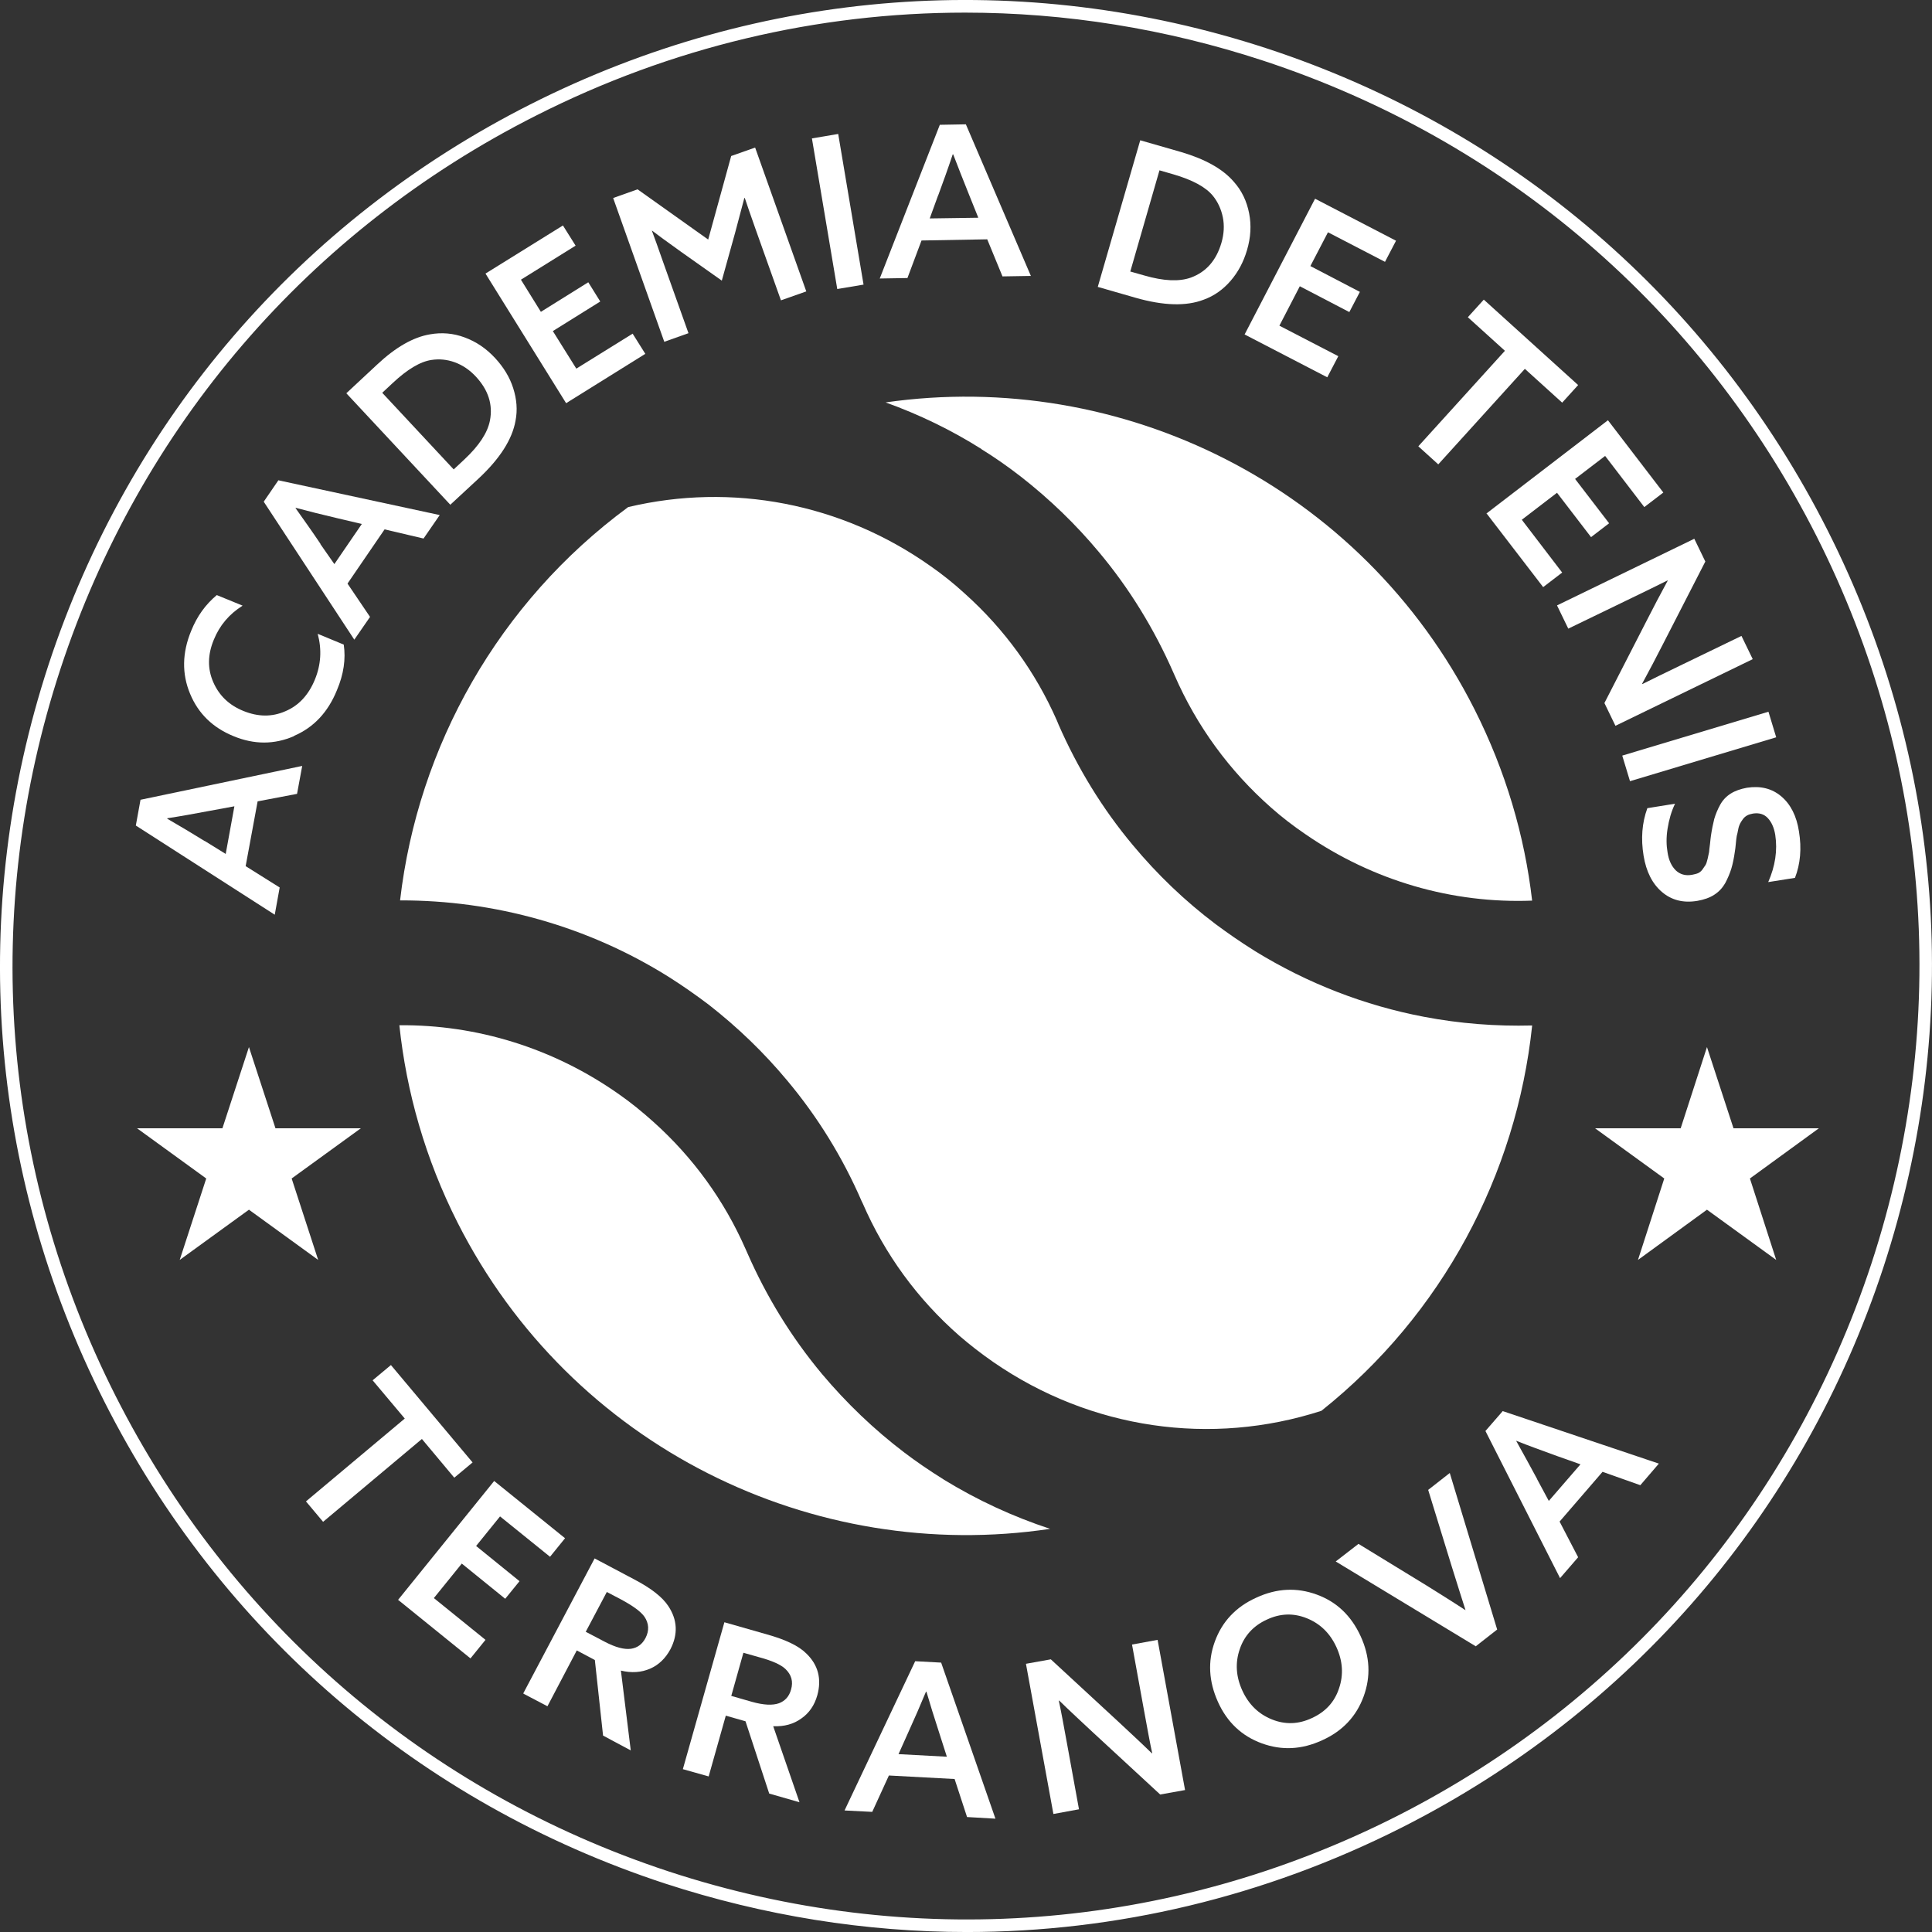
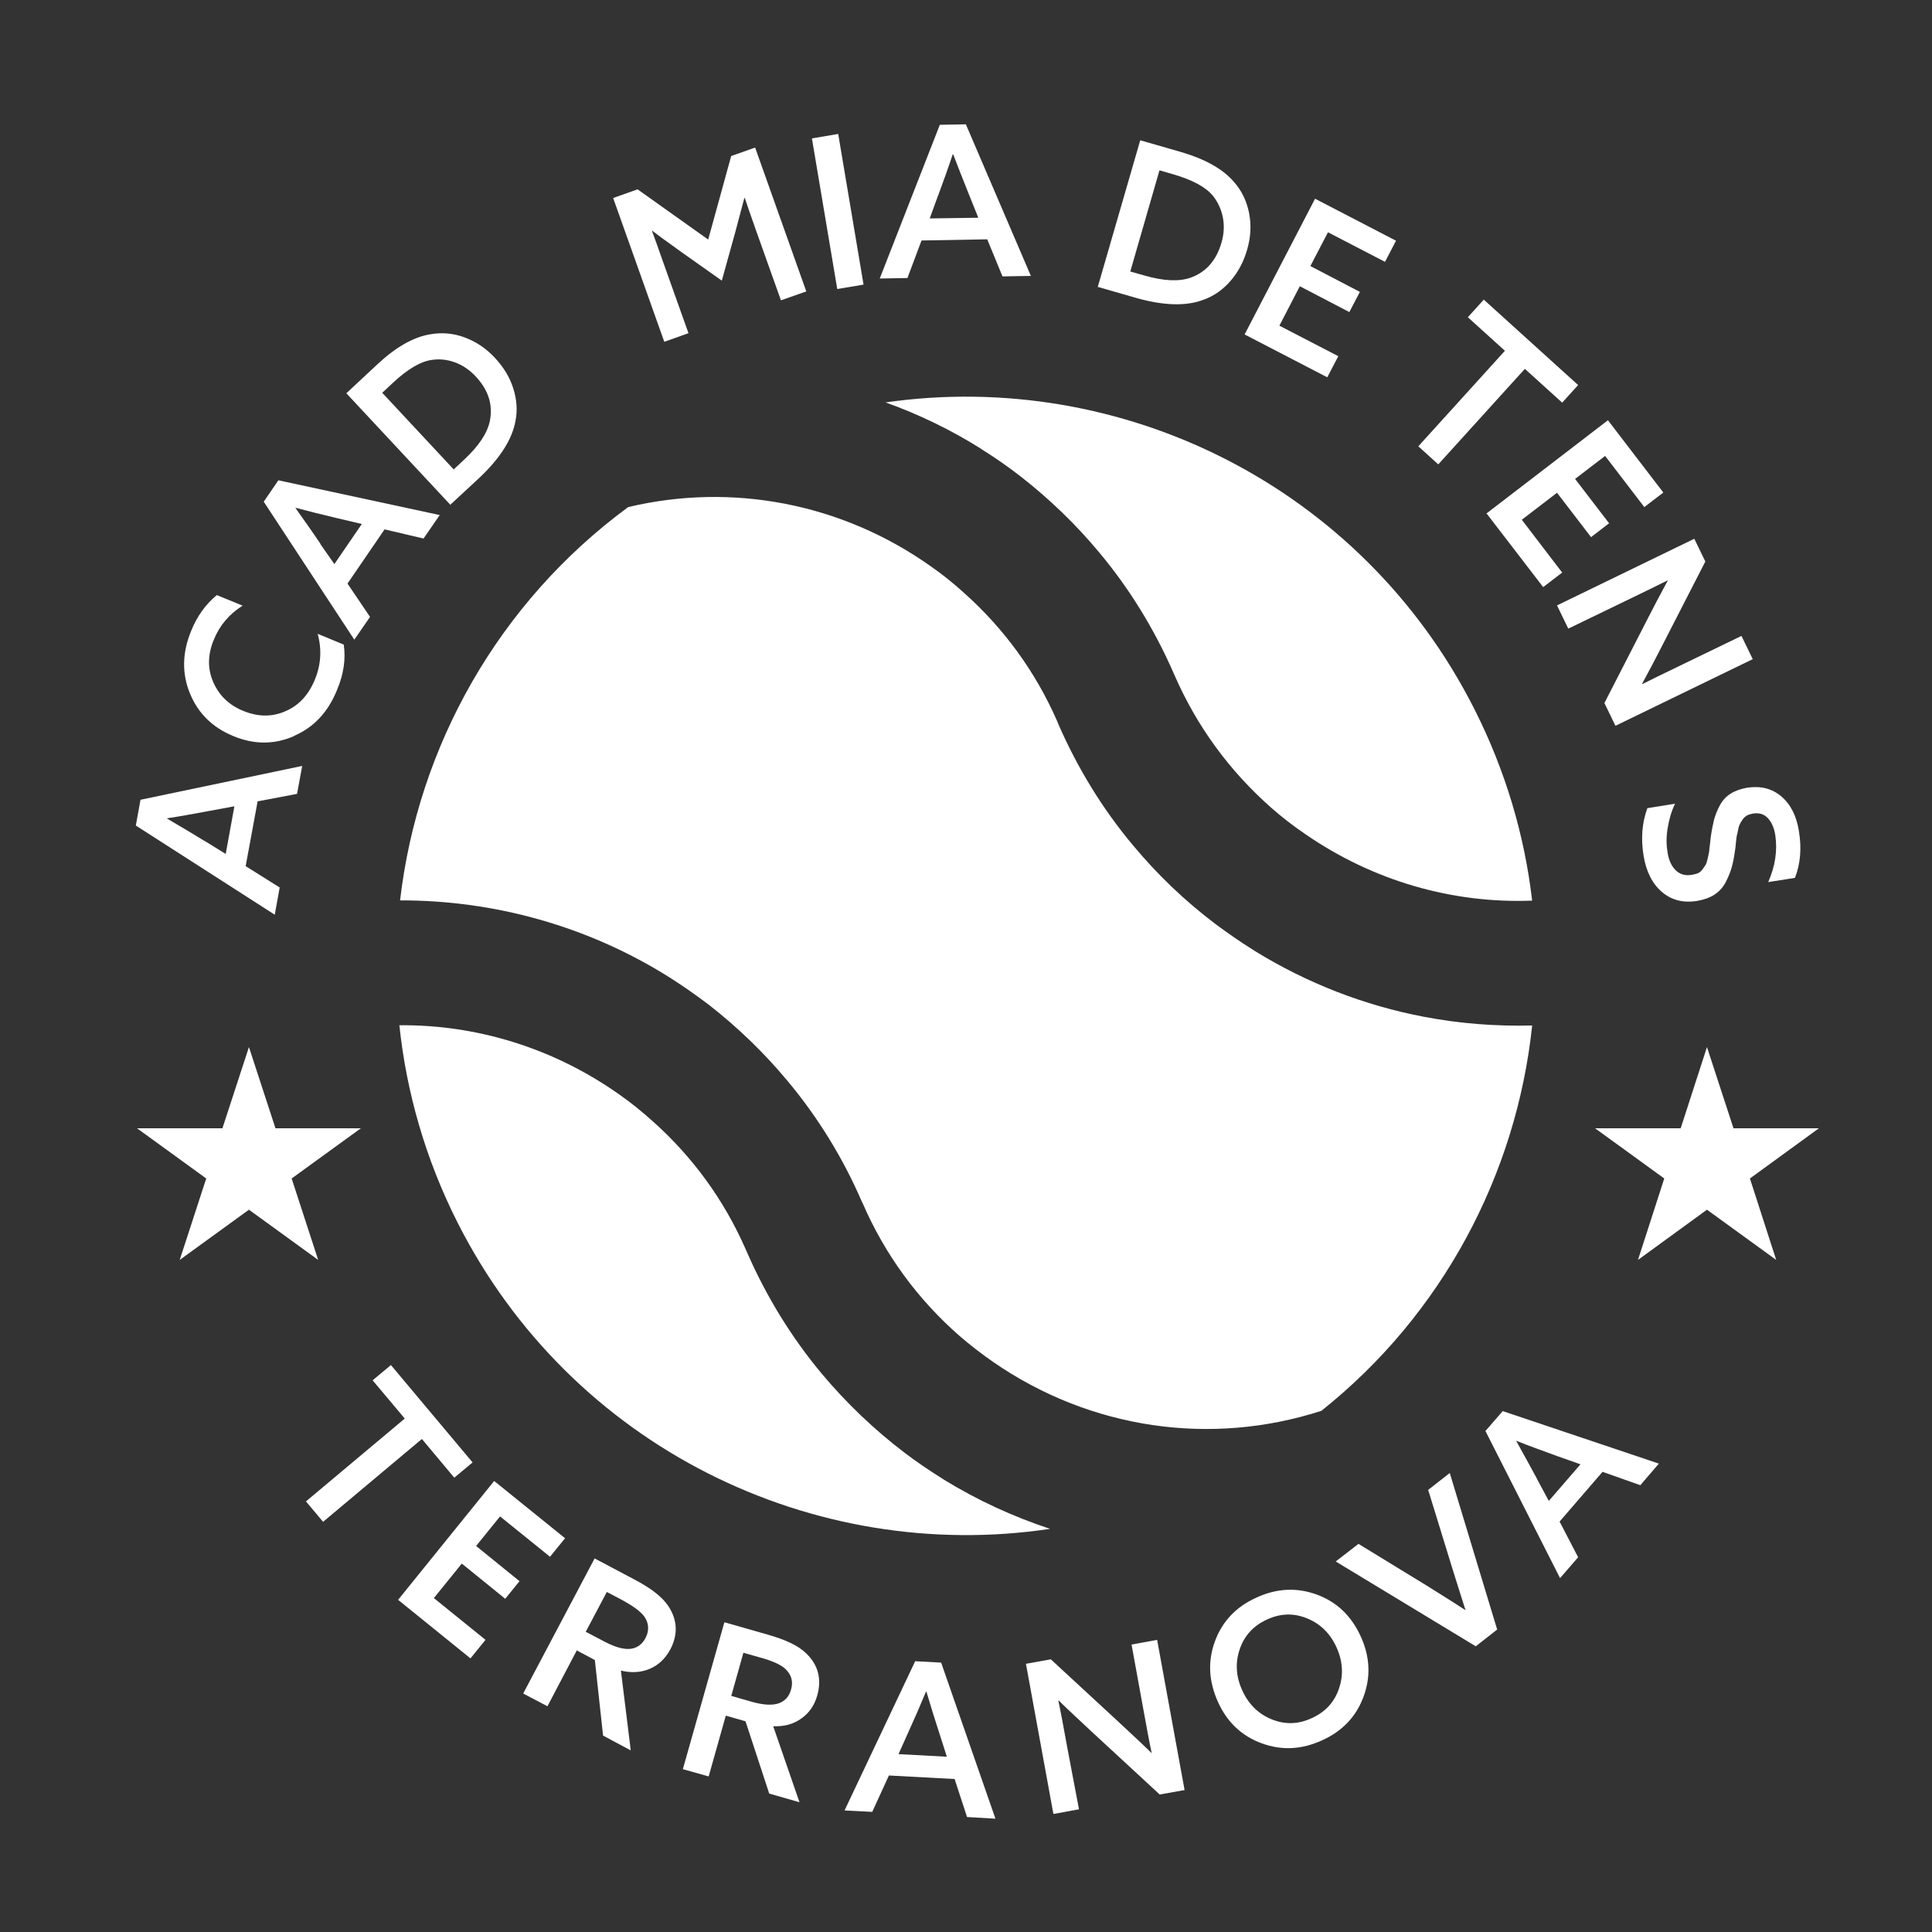
<svg xmlns="http://www.w3.org/2000/svg" id="Capa_2" data-name="Capa 2" version="1.1" viewBox="0 0 82.327 82.328">
  <rect x="0" y="0" width="82.327" height="82.328" fill="#333333" stroke="none" />
  <defs id="defs1">
    <style id="style1">.cls-1, .cls-2 {
        fill: #fff;
      }

      .cls-2 {
        font-family: AzoSans-Bold, 'Azo Sans';
        font-size: 12px;
        font-weight: 700;
      }

      .cls-3 {
        letter-spacing: 0em;
      }</style>
  </defs>
  <g id="g27" transform="translate(-.002 -.002)" style="fill:#ffffff">
    <path id="path1" class="cls-1" d="m65.29 43.71c-0.67 6.34-3.83 12.31-8.98 16.41-4.7 1.52-9.82 0.79-13.97-2.07-0.52-0.36-1.01-0.74-1.46-1.13-1.78-1.56-3.17-3.46-4.12-5.65l-0.04-0.08c-0.81-1.87-1.88-3.6-3.17-5.14-0.99-1.19-2.11-2.27-3.34-3.23-0.58-0.44-1.13-0.82-1.68-1.17-3.48-2.19-7.48-3.29-11.48-3.28 0.76-6.56 4.19-12.69 9.72-16.76 4.42-1.05 9.09-0.17 12.89 2.52 0.49 0.34 0.98 0.73 1.47 1.18 1.68 1.51 3 3.33 3.91 5.4l0.07 0.17c0.81 1.85 1.87 3.59 3.17 5.14 1.04 1.25 2.22 2.38 3.52 3.36 0.5 0.37 1.04 0.75 1.68 1.15 2.24 1.38 4.68 2.32 7.2 2.8 1.52 0.29 3.06 0.41 4.61 0.37zm-25.07 19.34c-0.64-0.4-1.18-0.77-1.68-1.15-1.29-0.98-2.47-2.11-3.52-3.36-1.3-1.56-2.36-3.29-3.17-5.14l-0.08-0.18c-0.91-2.07-2.23-3.89-3.91-5.4-0.49-0.44-0.98-0.84-1.47-1.18-2.8-1.98-6.08-2.98-9.37-2.95 0.3 2.85 1.11 5.7 2.48 8.41 4.85 9.58 15.18 14.56 25.25 13.05-1.58-0.52-3.1-1.22-4.55-2.11zm1.6-43.91c0.55 0.34 1.1 0.72 1.68 1.17 1.23 0.96 2.35 2.04 3.34 3.23 1.29 1.54 2.35 3.27 3.17 5.14l0.04 0.09c0.95 2.18 2.34 4.08 4.12 5.65 0.44 0.39 0.93 0.77 1.46 1.13 2.9 2 6.28 2.96 9.66 2.83-0.32-2.77-1.13-5.53-2.46-8.16-4.82-9.53-15.07-14.51-25.09-13.07 1.42 0.51 2.79 1.17 4.09 1.99z" style="fill:#ffffff" />
    <g id="g16" style="fill:#ffffff">
      <path id="path2" class="cls-1" d="m6 34.08 6.88-1.44-0.22 1.19-1.68 0.32-0.51 2.76 1.45 0.91-0.21 1.16-5.92-3.8 0.2-1.1zm2.73 1.76 0.89 0.55 0.37-2.03-1.03 0.19c-0.69 0.13-1.3 0.24-1.83 0.32v0.02c0.54 0.31 1.07 0.63 1.59 0.95z" style="fill:#ffffff" />
      <path id="path3" class="cls-1" d="m12.53 31.37c-0.83 0.36-1.69 0.37-2.58 0-0.88-0.36-1.5-0.96-1.85-1.81-0.35-0.84-0.34-1.74 0.05-2.68 0.25-0.62 0.61-1.12 1.09-1.52l1.1 0.45c-0.57 0.36-0.98 0.84-1.23 1.46-0.26 0.63-0.27 1.23-0.02 1.8s0.67 0.98 1.29 1.23 1.21 0.26 1.78 0.01c0.57-0.24 0.99-0.69 1.26-1.35 0.26-0.63 0.3-1.28 0.12-1.95l1.11 0.46c0.09 0.61 0 1.26-0.29 1.94-0.38 0.94-0.99 1.59-1.83 1.95z" style="fill:#ffffff" />
      <path id="path4" class="cls-1" d="m11.87 20.47 6.87 1.48-0.69 1-1.66-0.39-1.58 2.31 0.96 1.42-0.67 0.97-3.86-5.88 0.63-0.92zm1.78 2.71 0.6 0.86 1.17-1.71-1.02-0.24c-0.68-0.16-1.28-0.31-1.8-0.45v0.02c0.36 0.51 0.72 1.01 1.06 1.52z" style="fill:#ffffff" />
      <path id="path5" class="cls-1" d="m19.2 21.52-4.44-4.76 1.32-1.23c0.78-0.73 1.53-1.16 2.24-1.28 0.5-0.09 1-0.05 1.48 0.13 0.49 0.18 0.92 0.47 1.3 0.88 0.36 0.39 0.62 0.81 0.77 1.28s0.19 0.93 0.1 1.39c-0.14 0.79-0.66 1.61-1.57 2.46l-1.22 1.13zm0.14-1.52 0.45-0.42c0.63-0.59 0.99-1.14 1.09-1.66 0.13-0.68-0.07-1.3-0.6-1.87-0.27-0.29-0.57-0.49-0.9-0.61s-0.66-0.15-0.99-0.1c-0.48 0.07-1.03 0.4-1.65 0.98l-0.45 0.42 3.05 3.27z" style="fill:#ffffff" />
-       <path id="path6" class="cls-1" d="m24.13 17.19-3.44-5.53 3.3-2.05 0.54 0.86-2.33 1.45 0.85 1.37 2.02-1.26 0.51 0.82-2.02 1.26 1 1.6 2.4-1.49 0.54 0.86-3.37 2.1z" style="fill:#ffffff" />
      <path id="path7" class="cls-1" d="m28.31 14.57-2.18-6.13 1.04-0.37 3.01 2.14 0.98-3.56 1.02-0.36 2.18 6.13-1.08 0.38-1.08-3.03c-0.21-0.6-0.37-1.05-0.46-1.33h-0.02c-0.05 0.19-0.18 0.68-0.39 1.47l-0.57 2.05-1.74-1.23c-0.67-0.48-1.08-0.78-1.23-0.9h-0.01c0.11 0.29 0.27 0.74 0.48 1.34l1.08 3.03-1.04 0.37z" style="fill:#ffffff" />
      <path id="path8" class="cls-1" d="m35.68 12.32-1.08-6.42 1.12-0.19 1.08 6.42-1.13 0.19z" style="fill:#ffffff" />
      <path id="path9" class="cls-1" d="m41.16 5.3 2.77 6.46-1.21 0.02-0.65-1.58-2.8 0.05-0.6 1.6-1.18 0.02 2.56-6.55zm-1.18 3.02-0.36 0.99 2.07-0.03-0.39-0.97c-0.26-0.65-0.49-1.23-0.68-1.73h-0.02c-0.2 0.6-0.41 1.18-0.62 1.75z" style="fill:#ffffff" />
      <path id="path10" class="cls-1" d="m46.78 12.23 1.81-6.25 1.74 0.5c1.02 0.3 1.78 0.72 2.25 1.27 0.34 0.38 0.55 0.83 0.65 1.34s0.07 1.03-0.09 1.57c-0.15 0.51-0.38 0.94-0.7 1.31s-0.7 0.64-1.14 0.8c-0.75 0.29-1.72 0.26-2.91-0.08l-1.6-0.46zm1.38-0.66 0.6 0.17c0.83 0.24 1.49 0.27 1.99 0.09 0.65-0.24 1.08-0.73 1.3-1.48 0.11-0.38 0.13-0.74 0.06-1.09-0.07-0.34-0.21-0.65-0.42-0.91-0.31-0.38-0.87-0.68-1.69-0.92l-0.59-0.17-1.24 4.3z" style="fill:#ffffff" />
      <path id="path11" class="cls-1" d="m53.04 14.25 3-5.78 3.45 1.79-0.47 0.9-2.43-1.26-0.75 1.44 2.11 1.1-0.45 0.86-2.11-1.1-0.87 1.68 2.51 1.3-0.47 0.9-3.53-1.83z" style="fill:#ffffff" />
      <path id="path12" class="cls-1" d="m60.44 19.02 3.69-4.07-1.58-1.43 0.68-0.75 4.02 3.64-0.68 0.75-1.59-1.44-3.69 4.07z" style="fill:#ffffff" />
      <path id="path13" class="cls-1" d="m63.36 21.87 5.16-3.96 2.36 3.08-0.81 0.62-1.67-2.18-1.28 0.98 1.45 1.89-0.77 0.59-1.45-1.89-1.5 1.15 1.72 2.25-0.81 0.62-2.42-3.15z" style="fill:#ffffff" />
      <path id="path14" class="cls-1" d="m66.83 26.79-0.48-0.99 5.85-2.84 0.47 0.97-1.79 3.49c-0.3 0.59-0.6 1.16-0.91 1.73h0.02c0.36-0.18 0.95-0.47 1.76-0.86l2.46-1.19 0.48 0.99-5.85 2.84-0.47-0.97 1.79-3.49c0.3-0.59 0.6-1.16 0.91-1.73h-0.02c-0.36 0.18-0.95 0.47-1.76 0.86z" style="fill:#ffffff" />
-       <path id="path15" class="cls-1" d="m69.13 32.2 6.23-1.87 0.33 1.09-6.23 1.87z" style="fill:#ffffff" />
      <path id="path16" class="cls-1" d="m70.2 34.44 1.18-0.19c-0.16 0.33-0.26 0.69-0.32 1.07s-0.05 0.71 0 1c0.05 0.34 0.17 0.59 0.35 0.77 0.18 0.17 0.41 0.24 0.69 0.19 0.1-0.02 0.19-0.04 0.26-0.07s0.14-0.09 0.19-0.16c0.05-0.08 0.1-0.14 0.13-0.19s0.06-0.14 0.09-0.27 0.05-0.22 0.06-0.28c0-0.06 0.02-0.17 0.04-0.35s0.03-0.3 0.04-0.35c0.04-0.27 0.09-0.51 0.14-0.71 0.06-0.2 0.14-0.4 0.25-0.6s0.26-0.36 0.45-0.48 0.42-0.2 0.69-0.25c0.58-0.09 1.07 0.03 1.47 0.37s0.65 0.84 0.75 1.49c0.12 0.73 0.06 1.39-0.17 1.98l-1.14 0.18c0.3-0.68 0.4-1.35 0.3-2.01-0.05-0.31-0.16-0.55-0.32-0.72s-0.37-0.23-0.63-0.19c-0.1 0.02-0.18 0.04-0.25 0.08s-0.13 0.09-0.18 0.16-0.09 0.13-0.12 0.19-0.06 0.14-0.08 0.25-0.04 0.2-0.06 0.27c-0.01 0.07-0.03 0.18-0.04 0.33s-0.03 0.26-0.04 0.33c-0.04 0.29-0.09 0.53-0.15 0.73s-0.15 0.41-0.26 0.62c-0.12 0.21-0.27 0.37-0.47 0.5s-0.44 0.21-0.72 0.26c-0.6 0.1-1.1-0.03-1.51-0.38s-0.67-0.87-0.78-1.54c-0.12-0.73-0.07-1.4 0.16-2.03z" style="fill:#ffffff" />
    </g>
    <g id="g25" style="fill:#ffffff">
      <path id="path17" class="cls-1" d="m13.04 63.98 4.21-3.53-1.37-1.63 0.78-0.65 3.48 4.15-0.78 0.65-1.38-1.65-4.21 3.53z" style="fill:#ffffff" />
      <path id="path18" class="cls-1" d="m16.97 68.17 4.09-5.06 3.02 2.44-0.64 0.79-2.13-1.72-1.02 1.26 1.85 1.5-0.61 0.75-1.85-1.5-1.19 1.47 2.2 1.78-0.64 0.79-3.09-2.5z" style="fill:#ffffff" />
      <path id="path19" class="cls-1" d="m22.3 72.16 3.04-5.75 1.68 0.89c0.73 0.38 1.21 0.76 1.46 1.14 0.39 0.59 0.42 1.2 0.09 1.84-0.21 0.39-0.5 0.67-0.87 0.83s-0.79 0.19-1.24 0.08l0.42 3.4-1.18-0.63-0.35-3.22-0.77-0.41-1.25 2.38-1.01-0.53zm2.67-2.62 0.8 0.42c0.46 0.24 0.83 0.34 1.12 0.3 0.27-0.04 0.48-0.19 0.62-0.46 0.16-0.31 0.15-0.62-0.05-0.91-0.15-0.21-0.47-0.45-0.99-0.73l-0.61-0.32-0.9 1.7z" style="fill:#ffffff" />
      <path id="path20" class="cls-1" d="m29.1 75.39 1.77-6.26 1.82 0.52c0.79 0.22 1.35 0.49 1.67 0.81 0.51 0.49 0.66 1.09 0.47 1.78-0.12 0.43-0.35 0.76-0.68 0.99-0.33 0.24-0.73 0.35-1.2 0.33l1.12 3.24-1.29-0.37-1.01-3.08-0.84-0.24-0.73 2.59zm2.07-3.12 0.87 0.25c0.5 0.14 0.88 0.16 1.16 0.06 0.26-0.1 0.43-0.29 0.51-0.58 0.1-0.34 0.02-0.63-0.24-0.88-0.19-0.18-0.56-0.35-1.12-0.5l-0.67-0.19-0.52 1.85z" style="fill:#ffffff" />
      <path id="path21" class="cls-1" d="m40.11 70.86 2.31 6.64-1.21-0.07-0.53-1.62-2.8-0.15-0.71 1.55-1.18-0.06 3.01-6.36 1.11 0.06zm-1.39 2.93-0.43 0.96 2.06 0.11-0.32-1c-0.22-0.67-0.4-1.26-0.55-1.77h-0.02c-0.24 0.58-0.49 1.15-0.74 1.7z" style="fill:#ffffff" />
-       <path id="path22" class="cls-1" d="m45.98 77.1-1.09 0.2-1.17-6.4 1.06-0.19 2.88 2.66c0.48 0.45 0.96 0.89 1.42 1.34h0.02c-0.09-0.41-0.21-1.06-0.37-1.94l-0.49-2.69 1.09-0.2 1.17 6.4-1.06 0.19-2.88-2.66c-0.48-0.45-0.96-0.89-1.42-1.34h-0.02c0.09 0.41 0.21 1.06 0.37 1.94z" style="fill:#ffffff" />
+       <path id="path22" class="cls-1" d="m45.98 77.1-1.09 0.2-1.17-6.4 1.06-0.19 2.88 2.66c0.48 0.45 0.96 0.89 1.42 1.34c-0.09-0.41-0.21-1.06-0.37-1.94l-0.49-2.69 1.09-0.2 1.17 6.4-1.06 0.19-2.88-2.66c-0.48-0.45-0.96-0.89-1.42-1.34h-0.02c0.09 0.41 0.21 1.06 0.37 1.94z" style="fill:#ffffff" />
      <path id="path23" class="cls-1" d="m58.11 72.29c-0.31 0.85-0.9 1.48-1.77 1.87-0.87 0.4-1.72 0.44-2.57 0.13s-1.48-0.9-1.87-1.77-0.44-1.72-0.13-2.57 0.9-1.48 1.77-1.87c0.87-0.4 1.72-0.44 2.57-0.13s1.47 0.9 1.87 1.77 0.44 1.72 0.13 2.57zm-3.91 0.98c0.57 0.23 1.14 0.21 1.71-0.06 0.57-0.26 0.96-0.68 1.15-1.26 0.2-0.58 0.16-1.17-0.11-1.76s-0.69-1-1.26-1.23-1.14-0.21-1.71 0.06c-0.57 0.26-0.96 0.69-1.15 1.26-0.2 0.58-0.16 1.17 0.11 1.76s0.69 1 1.26 1.23z" style="fill:#ffffff" />
      <path id="path24" class="cls-1" d="m62.88 70.15-5.96-3.61 0.97-0.75 2.91 1.78c0.51 0.32 1.06 0.66 1.64 1.04h0.01c-0.13-0.41-0.33-1.03-0.59-1.87l-1-3.25 0.92-0.72 2.02 6.67-0.92 0.72z" style="fill:#ffffff" />
      <path id="path25" class="cls-1" d="m64.03 60.13 6.66 2.24-0.79 0.92-1.61-0.57-1.83 2.12 0.79 1.52-0.77 0.89-3.18-6.27 0.73-0.84zm1.47 2.9 0.5 0.93 1.35-1.56-0.99-0.35c-0.66-0.24-1.24-0.45-1.74-0.65h-0.01c0.31 0.56 0.61 1.1 0.9 1.64z" style="fill:#ffffff" />
    </g>
-     <path id="path26" class="cls-1" d="m41.21 82.33c-4.32 0-8.65-0.69-12.88-2.07-10.44-3.43-18.92-10.72-23.88-20.53-4.96-9.8-5.8-20.96-2.38-31.4 3.43-10.44 10.72-18.92 20.53-23.88s20.96-5.8 31.4-2.38c10.44 3.43 18.92 10.72 23.88 20.53s5.8 20.96 2.38 31.4c-3.43 10.44-10.72 18.92-20.53 23.88-5.84 2.95-12.16 4.45-18.53 4.45zm-0.09-81.79c-6.28 0-12.52 1.47-18.28 4.39-9.68 4.89-16.87 13.26-20.26 23.57-3.38 10.3-2.55 21.31 2.35 30.99s13.27 16.87 23.57 20.26c10.3 3.38 21.31 2.55 30.99-2.34 9.68-4.9 16.87-13.27 20.26-23.57 3.38-10.31 2.55-21.31-2.34-30.99-4.9-9.68-13.27-16.87-23.57-20.26-4.17-1.37-8.45-2.05-12.71-2.05z" style="fill:#ffffff" />
    <polygon id="polygon26" class="cls-1" points="69.8 53.69 70.92 50.22 67.97 48.08 71.62 48.08 72.74 44.62 73.87 48.08 77.51 48.08 74.57 50.22 75.69 53.69 72.74 51.55" style="fill:#ffffff" />
    <polygon id="polygon27" class="cls-1" points="7.66 53.69 8.79 50.22 5.84 48.08 9.48 48.08 10.61 44.62 11.74 48.08 15.38 48.08 12.43 50.22 13.56 53.69 10.61 51.55" style="fill:#ffffff" />
  </g>
</svg>